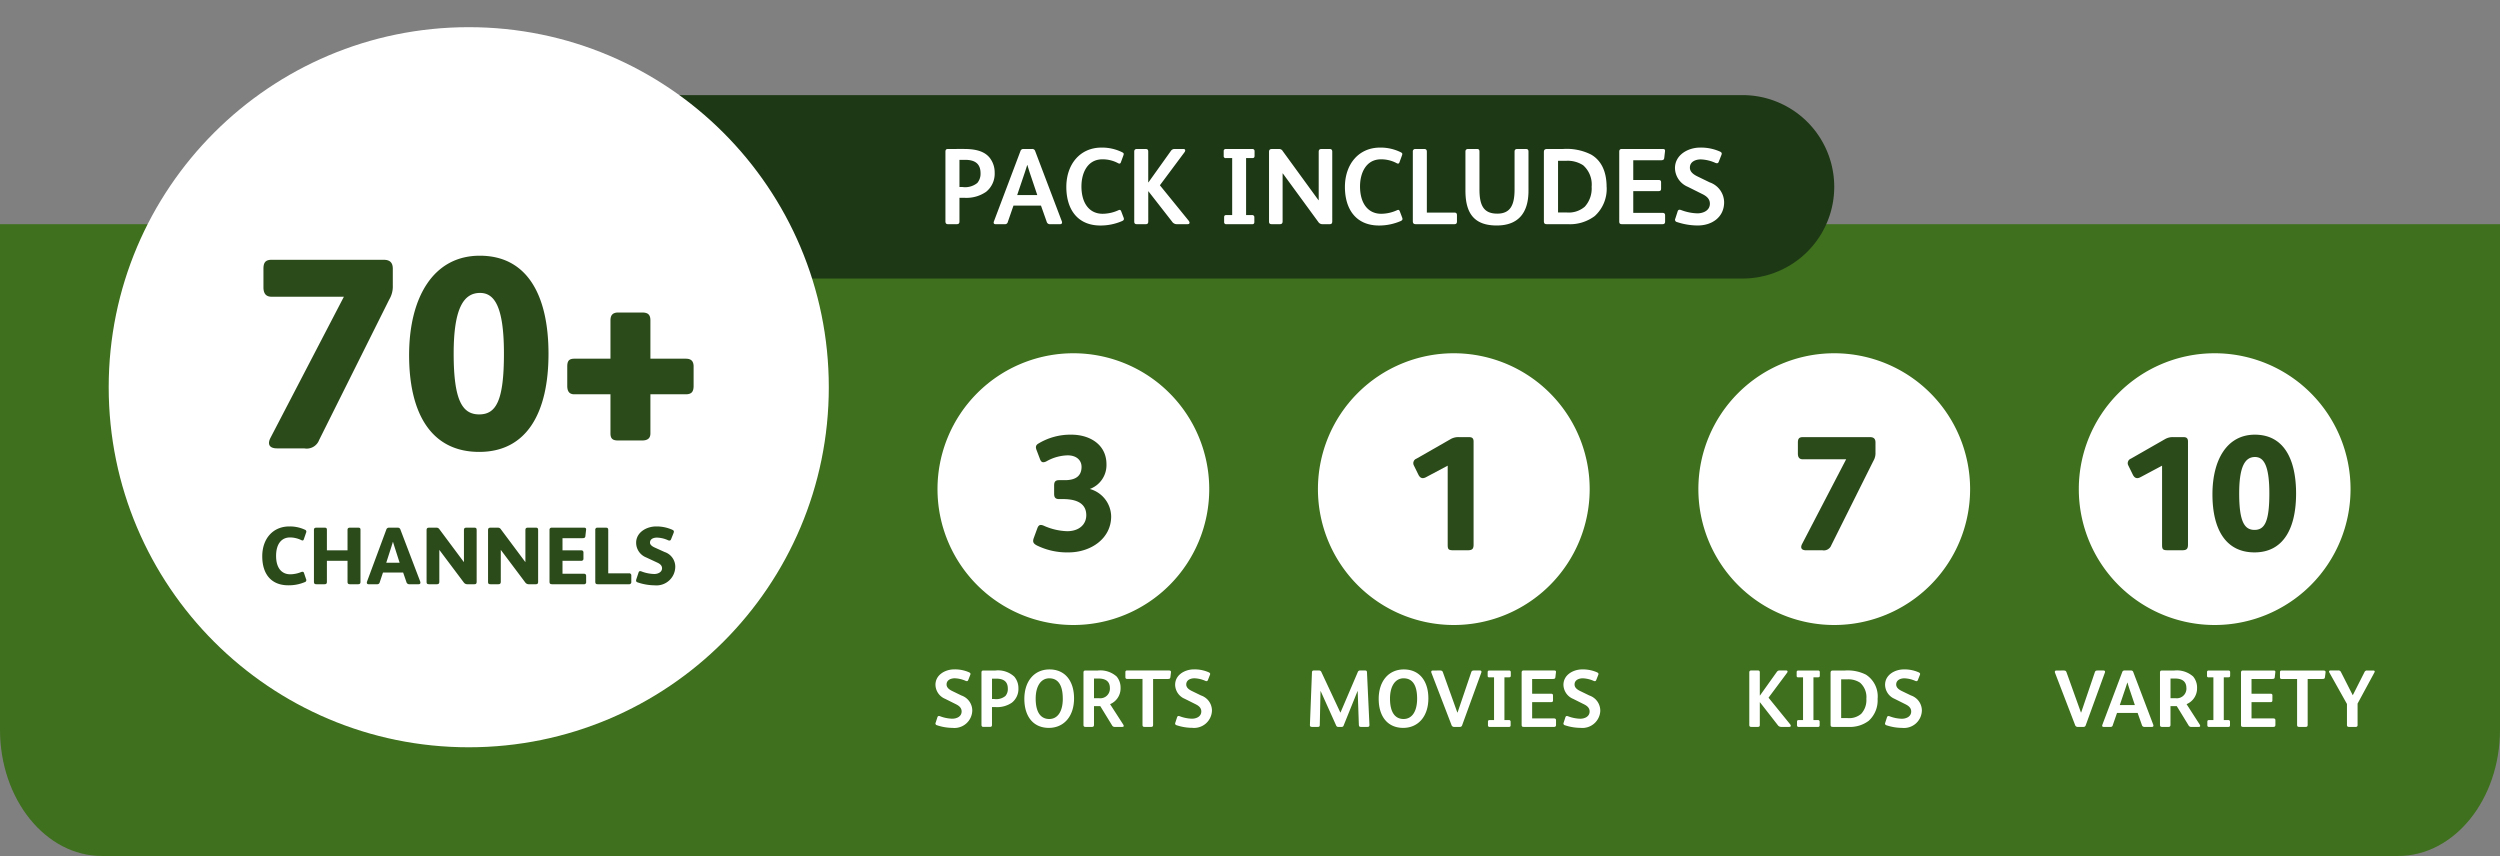
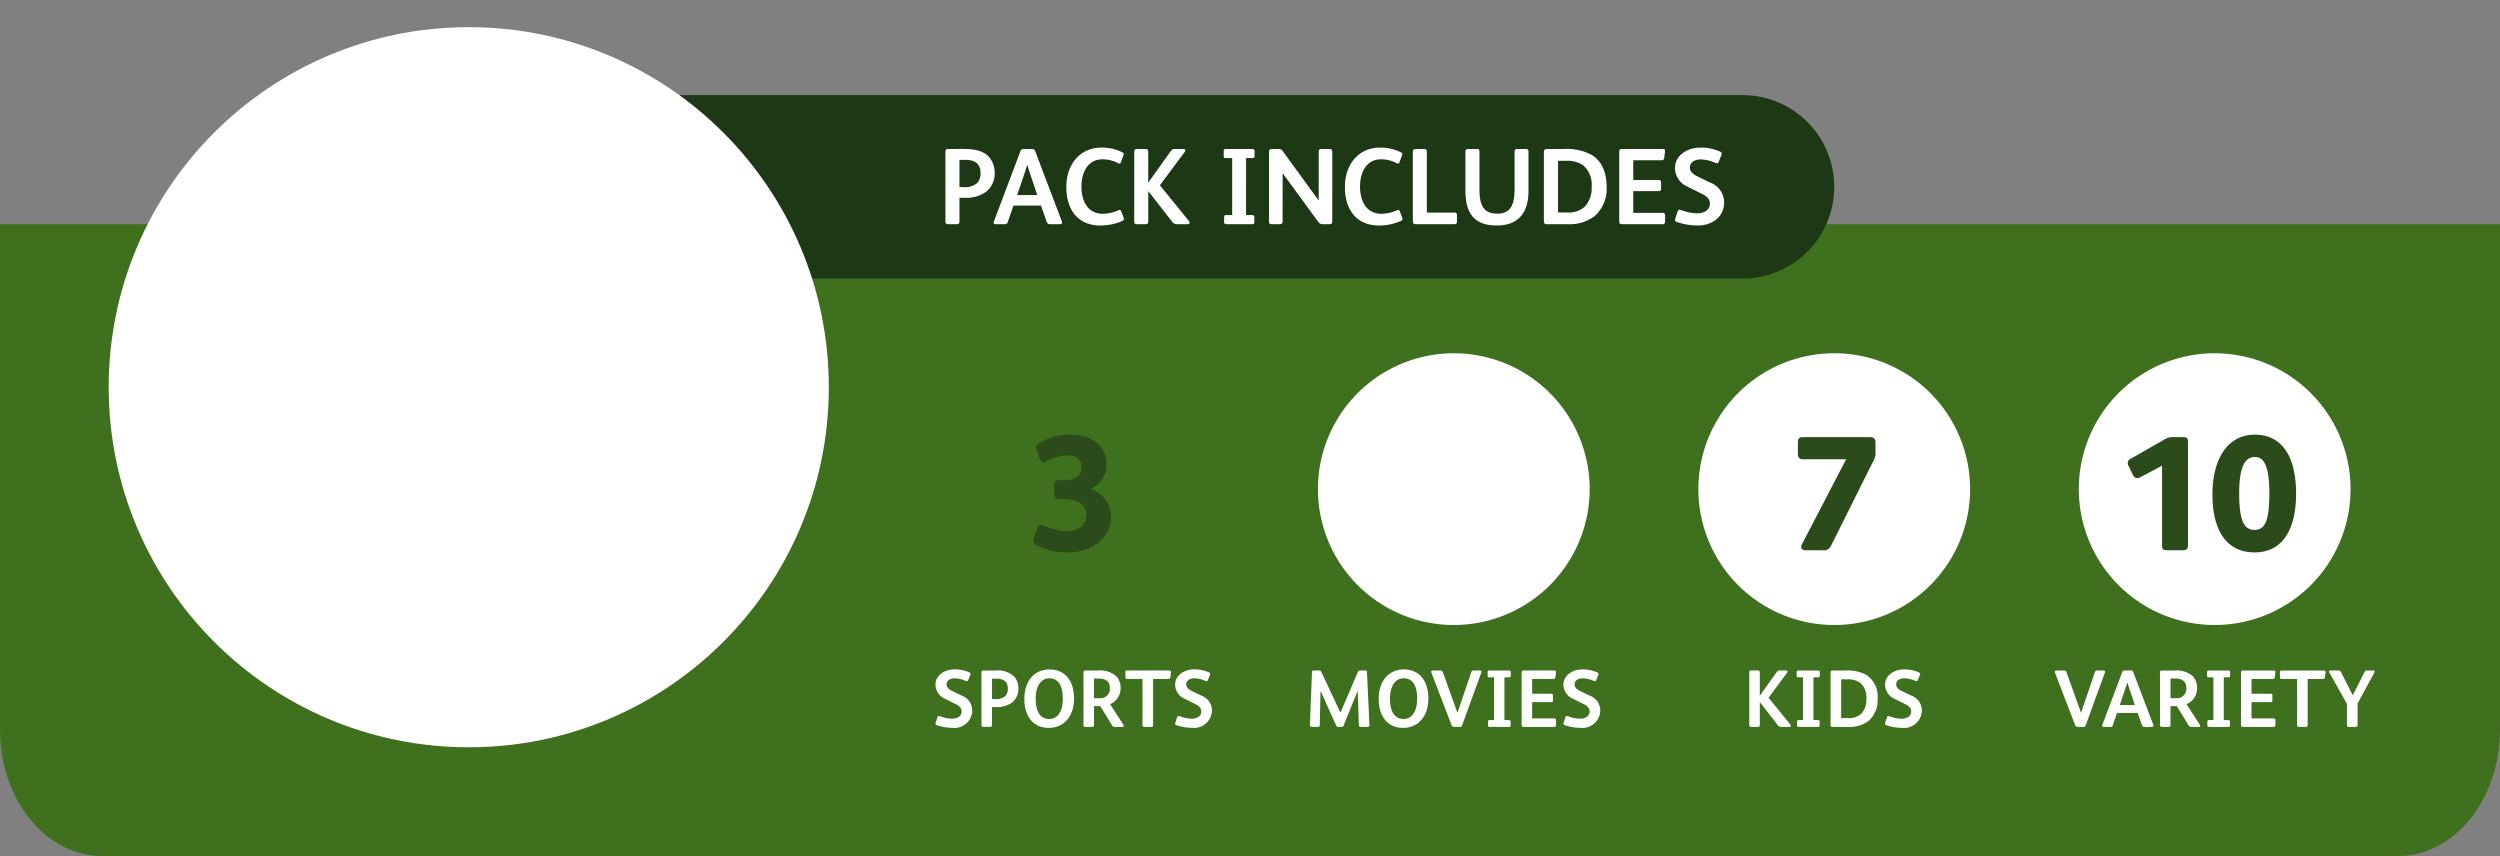
<svg xmlns="http://www.w3.org/2000/svg" width="368" height="126" viewBox="0 0 368 126">
  <rect x="0" y="0" width="368" height="126" fill="#808080" stroke="none" />
  <defs>
    <linearGradient id="linear-gradient" x1="-4.088" y1="8.301" x2="-4.086" y2="8.3" gradientUnits="objectBoundingBox">
      <stop offset="0" stop-color="#2c4b1b" />
      <stop offset="1" stop-color="#3e701d" />
    </linearGradient>
  </defs>
  <g id="Starter_TV" transform="translate(22005 1858)">
    <g id="Group_570" data-name="Group 570" transform="translate(-21199 -1667)">
      <path id="Rectangle_1873" data-name="Rectangle 1873" d="M-806-158h368v74.4c0,10.272-6.716,18.6-15,18.6H-791c-8.284,0-15-8.328-15-18.6h0V-158Z" fill="url(#linear-gradient)" />
    </g>
    <rect id="Rectangle_4162" data-name="Rectangle 4162" width="368" height="126" transform="translate(-22005 -1858)" fill="none" />
    <path id="Path_13736" data-name="Path 13736" d="M-23.292-8.3c-.216,0-.288.144-.2.36L-20.556-.3a.394.394,0,0,0,.42.3h.792a.337.337,0,0,0,.372-.264l2.808-7.716c.072-.2,0-.324-.216-.324h-.828c-.288,0-.372.072-.444.288l-2,5.892h-.036l-2.124-5.928c-.072-.192-.18-.252-.432-.252Zm9.324,5.088.852-2.52q.162-.486.252-.792h.024c.06.192.132.444.24.78l.852,2.532ZM-16.536-.3c-.06.168-.012.3.18.3h1.032A.3.3,0,0,0-15-.252l.624-1.8h3.036l.624,1.764A.367.367,0,0,0-10.308,0h1.092c.18,0,.24-.144.18-.312l-2.952-7.776a.324.324,0,0,0-.336-.216h-.96a.325.325,0,0,0-.324.24Zm12.4-3.048A2.513,2.513,0,0,0-2.592-5.736a2.527,2.527,0,0,0-.576-1.68A3.614,3.614,0,0,0-5.952-8.3H-7.728c-.264,0-.324.084-.324.348V-.3c0,.2.084.3.288.3h.984c.2,0,.276-.12.276-.3V-3.06h.924L-3.852-.24A.432.432,0,0,0-3.4,0h1.068c.228,0,.252-.144.12-.36Zm-.024-2.364a1.418,1.418,0,0,1-1.6,1.488H-6.5v-2.9h.6C-4.86-7.128-4.164-6.756-4.164-5.712ZM2.28-8.076A.227.227,0,0,0,2.028-8.3H-.912a.215.215,0,0,0-.216.24v.528a.211.211,0,0,0,.24.24h.7v6.288H-.84c-.168,0-.24.072-.24.24v.54A.212.212,0,0,0-.84,0H2.04c.156,0,.216-.1.216-.24V-.756A.233.233,0,0,0,2-1.008h-.66V-7.3h.684c.168,0,.252-.06.252-.252ZM8.5-4.62c0-.168-.06-.264-.288-.264H5.424V-7.056H8.436c.252,0,.384-.036.408-.252l.084-.72C8.952-8.2,8.916-8.3,8.676-8.3H4.152c-.192,0-.276.108-.276.3v7.68C3.876-.06,3.96,0,4.2,0H8.652c.2,0,.288-.1.288-.288V-.972c0-.192-.1-.276-.3-.276H5.424v-2.4H8.208c.228,0,.288-.1.288-.264ZM12.132-.3c0,.216.084.3.3.3H13.4c.2,0,.288-.084.288-.3V-7.056h2.172c.24,0,.348-.06.372-.252L16.32-8c.024-.228-.06-.3-.36-.3H9.876c-.18,0-.264.072-.264.252v.708c0,.2.072.288.276.288h2.244Zm8.184-4.38-1.728-3.4a.4.4,0,0,0-.42-.228H17.052c-.216,0-.252.156-.18.288l2.6,4.644V-.3c0,.216.1.3.276.3H20.76a.247.247,0,0,0,.276-.276V-3.432L23.508-8c.1-.18.048-.3-.168-.3h-.876a.387.387,0,0,0-.42.252L20.34-4.68Z" transform="translate(-21679 -1751)" fill="#fff" stroke="rgba(0,0,0,0)" stroke-width="1" />
    <path id="Path_13737" data-name="Path 13737" d="M-6.624,0c.18,0,.228-.084.228-.156S-6.42-.3-6.54-.444L-9.672-4.3l2.7-3.624a.408.408,0,0,0,.1-.228c0-.072-.036-.156-.216-.156h-.924a.48.48,0,0,0-.444.216L-10.932-4.62h-.024v-3.4c0-.216-.1-.288-.288-.288h-.96c-.192,0-.3.084-.3.288V-.3c0,.216.084.3.3.3h.96c.2,0,.288-.084.288-.3V-3.624h.024L-8.34-.3a.626.626,0,0,0,.576.3Zm4.5-8.076A.227.227,0,0,0-2.376-8.3h-2.94a.215.215,0,0,0-.216.24v.528a.211.211,0,0,0,.24.24h.7v6.288h-.648c-.168,0-.24.072-.24.24v.54A.212.212,0,0,0-5.244,0h2.88c.156,0,.216-.1.216-.24V-.756A.233.233,0,0,0-2.4-1.008h-.66V-7.3h.684c.168,0,.252-.06.252-.252Zm8.508,3.96A3.8,3.8,0,0,0,4.668-7.692,5.99,5.99,0,0,0,1.56-8.3H-.168c-.3,0-.372.108-.372.36V-.336C-.54-.06-.432,0-.192,0H2.1A4.561,4.561,0,0,0,5.076-.9,4.048,4.048,0,0,0,6.384-4.116ZM4.728-4.128a2.978,2.978,0,0,1-.756,2.2A2.707,2.707,0,0,1,1.944-1.3H1.02V-7H1.9a3.126,3.126,0,0,1,1.9.492A2.831,2.831,0,0,1,4.728-4.128Zm8.172,1.7a2.355,2.355,0,0,0-1.6-2.2L9.972-5.268c-.4-.192-.852-.48-.852-.972,0-.672.648-.912,1.212-.912a4.343,4.343,0,0,1,1.584.372c.192.084.324.072.4-.132l.288-.732c.084-.2.024-.3-.2-.4a5.162,5.162,0,0,0-2.148-.42c-1.332,0-2.772.8-2.772,2.268A2.286,2.286,0,0,0,8.892-4.128l1.56.78c.468.228.876.528.876,1.08,0,.756-.732,1.068-1.38,1.068A5.393,5.393,0,0,1,8.16-1.56c-.2-.072-.336-.048-.4.156l-.252.78a.26.26,0,0,0,.18.384A7.289,7.289,0,0,0,9.984.144,2.632,2.632,0,0,0,12.9-2.424Z" transform="translate(-21735 -1751)" fill="#fff" stroke="rgba(0,0,0,0)" stroke-width="1" />
    <path id="Path_13738" data-name="Path 13738" d="M-21.18-.312c-.012.228.084.312.312.312h.816c.216,0,.324-.036.324-.3l.108-4.968h.024l2.268,5.04A.329.329,0,0,0-16.956,0h.42a.287.287,0,0,0,.324-.216l2.04-5.052h.024L-13.98-.4c.012.3.06.4.312.4h.972c.228,0,.288-.12.276-.324l-.36-7.716c-.012-.192-.084-.264-.276-.264h-.708a.354.354,0,0,0-.384.264L-16.68-2.112H-16.7L-19.476-8.04a.377.377,0,0,0-.408-.264h-.708c-.192,0-.276.072-.288.276ZM-3.744-4.2c0-2.46-1.236-4.26-3.612-4.26-2.256,0-3.7,1.752-3.7,4.332,0,2.6,1.32,4.272,3.612,4.272C-5.292.144-3.744-1.488-3.744-4.2ZM-5.4-4.164c0,1.956-.8,3-1.992,3-1.272,0-2-1.008-2-3,0-1.872.8-2.988,2-2.988C-6.108-7.152-5.4-6.18-5.4-4.164ZM-3.084-8.3c-.216,0-.288.144-.2.36L-.348-.3a.394.394,0,0,0,.42.3H.864a.337.337,0,0,0,.372-.264L4.044-7.98c.072-.2,0-.324-.216-.324H3c-.288,0-.372.072-.444.288l-2,5.892H.516L-1.608-8.052c-.072-.192-.18-.252-.432-.252Zm11.472.228A.227.227,0,0,0,8.136-8.3H5.2a.215.215,0,0,0-.216.24v.528a.211.211,0,0,0,.24.24h.7v6.288H5.268c-.168,0-.24.072-.24.24v.54A.212.212,0,0,0,5.268,0h2.88c.156,0,.216-.1.216-.24V-.756a.233.233,0,0,0-.252-.252h-.66V-7.3h.684c.168,0,.252-.06.252-.252ZM14.6-4.62c0-.168-.06-.264-.288-.264H11.532V-7.056h3.012c.252,0,.384-.036.408-.252l.084-.72c.024-.168-.012-.276-.252-.276H10.26c-.192,0-.276.108-.276.3v7.68c0,.264.084.324.324.324H14.76c.2,0,.288-.1.288-.288V-.972c0-.192-.1-.276-.3-.276H11.532v-2.4h2.784c.228,0,.288-.1.288-.264Zm6.96,2.2a2.355,2.355,0,0,0-1.6-2.2l-1.332-.648c-.4-.192-.852-.48-.852-.972,0-.672.648-.912,1.212-.912a4.343,4.343,0,0,1,1.584.372c.192.084.324.072.4-.132l.288-.732c.084-.2.024-.3-.2-.4a5.162,5.162,0,0,0-2.148-.42c-1.332,0-2.772.8-2.772,2.268a2.286,2.286,0,0,0,1.416,2.064l1.56.78c.468.228.876.528.876,1.08,0,.756-.732,1.068-1.38,1.068a5.393,5.393,0,0,1-1.788-.36c-.2-.072-.336-.048-.4.156l-.252.78a.26.26,0,0,0,.18.384,7.289,7.289,0,0,0,2.292.384A2.632,2.632,0,0,0,21.564-2.424Z" transform="translate(-21791 -1751)" fill="#fff" stroke="rgba(0,0,0,0)" stroke-width="1" />
    <path id="Path_13739" data-name="Path 13739" d="M-14.88-2.424a2.355,2.355,0,0,0-1.6-2.2l-1.332-.648c-.4-.192-.852-.48-.852-.972,0-.672.648-.912,1.212-.912a4.343,4.343,0,0,1,1.584.372c.192.084.324.072.4-.132l.288-.732c.084-.2.024-.3-.2-.4a5.162,5.162,0,0,0-2.148-.42c-1.332,0-2.772.8-2.772,2.268a2.286,2.286,0,0,0,1.416,2.064l1.56.78c.468.228.876.528.876,1.08,0,.756-.732,1.068-1.38,1.068a5.393,5.393,0,0,1-1.788-.36c-.2-.072-.336-.048-.4.156l-.252.78a.26.26,0,0,0,.18.384A7.289,7.289,0,0,0-17.8.144,2.632,2.632,0,0,0-14.88-2.424Zm6.792-3.264a2.609,2.609,0,0,0-.6-1.7,3.508,3.508,0,0,0-2.8-.912h-1.74c-.228,0-.3.084-.3.324V-.324c0,.24.1.324.288.324h.96c.228,0,.3-.108.3-.288V-2.916h.54a3.818,3.818,0,0,0,2.4-.66A2.566,2.566,0,0,0-8.088-5.688Zm-1.56.06a1.56,1.56,0,0,1-.36,1.08,2.142,2.142,0,0,1-1.644.444h-.324v-3h.624C-10.32-7.1-9.648-6.72-9.648-5.628ZM.1-4.2C.1-6.66-1.14-8.46-3.516-8.46c-2.256,0-3.7,1.752-3.7,4.332,0,2.6,1.32,4.272,3.612,4.272C-1.452.144.1-1.488.1-4.2Zm-1.656.036c0,1.956-.8,3-1.992,3-1.272,0-2-1.008-2-3,0-1.872.8-2.988,2-2.988C-2.268-7.152-1.56-6.18-1.56-4.164Zm6.96.816A2.513,2.513,0,0,0,6.948-5.736a2.527,2.527,0,0,0-.576-1.68A3.614,3.614,0,0,0,3.588-8.3H1.812c-.264,0-.324.084-.324.348V-.3c0,.2.084.3.288.3H2.76c.2,0,.276-.12.276-.3V-3.06H3.96L5.688-.24A.432.432,0,0,0,6.144,0H7.212c.228,0,.252-.144.12-.36ZM5.376-5.712a1.418,1.418,0,0,1-1.6,1.488H3.036v-2.9h.6C4.68-7.128,5.376-6.756,5.376-5.712ZM10.176-.3c0,.216.084.3.3.3h.972c.2,0,.288-.084.288-.3V-7.056h2.172c.24,0,.348-.06.372-.252l.084-.7c.024-.228-.06-.3-.36-.3H7.92c-.18,0-.264.072-.264.252v.708c0,.2.072.288.276.288h2.244ZM20.4-2.424a2.355,2.355,0,0,0-1.6-2.2l-1.332-.648c-.4-.192-.852-.48-.852-.972,0-.672.648-.912,1.212-.912a4.343,4.343,0,0,1,1.584.372c.192.084.324.072.4-.132l.288-.732c.084-.2.024-.3-.2-.4a5.162,5.162,0,0,0-2.148-.42c-1.332,0-2.772.8-2.772,2.268a2.286,2.286,0,0,0,1.416,2.064l1.56.78c.468.228.876.528.876,1.08,0,.756-.732,1.068-1.38,1.068a5.393,5.393,0,0,1-1.788-.36c-.2-.072-.336-.048-.4.156l-.252.78a.26.26,0,0,0,.18.384,7.289,7.289,0,0,0,2.292.384A2.632,2.632,0,0,0,20.4-2.424Z" transform="translate(-21847 -1751)" fill="#fff" stroke="rgba(0,0,0,0)" stroke-width="1" />
-     <path id="Path_13740" data-name="Path 13740" d="M20,0A20,20,0,1,1,0,20,20,20,0,0,1,20,0Z" transform="translate(-21867 -1806)" fill="#fff" />
    <path id="Path_13745" data-name="Path 13745" d="M-1.56-7.536C-.1-7.536,1.9-7.224,1.9-5.16,1.9-3.816.864-2.808-.912-2.808A9,9,0,0,1-4.32-3.6c-.552-.24-.792-.144-.984.36L-5.832-1.8c-.192.552-.072.816.48,1.1A10.061,10.061,0,0,0-.7.312c3.216,0,6.264-1.992,6.264-5.3A4.27,4.27,0,0,0,2.424-9.024a3.738,3.738,0,0,0,2.448-3.624c0-2.952-2.5-4.368-5.16-4.368A9.08,9.08,0,0,0-5.16-15.7c-.408.24-.408.552-.264.936l.528,1.392c.168.408.408.552.96.264a6.6,6.6,0,0,1,3.1-.864c1.272,0,2.04.7,2.04,1.7C1.2-10.9.288-10.32-1.248-10.32h-.864c-.576,0-.72.288-.72.792v1.2c0,.5.144.792.72.792Z" transform="translate(-21847 -1777)" fill="#2c4b1b" />
    <path id="Path_13741" data-name="Path 13741" d="M20,0A20,20,0,1,1,0,20,20,20,0,0,1,20,0Z" transform="translate(-21699 -1806)" fill="#fff" />
    <path id="Path_13746" data-name="Path 13746" d="M-2.928-16.008c0-.5-.24-.648-.672-.648H-5.064a2.281,2.281,0,0,0-1.272.312l-4.992,2.856a.712.712,0,0,0-.384,1.008l.648,1.32c.264.552.624.672,1.128.408l3.192-1.7V-.792c0,.72.168.792.936.792h1.992c.624,0,.888-.144.888-.816ZM12.984-8.352c0-5.088-1.824-8.664-6.072-8.664-4.1,0-6.24,3.7-6.24,8.784C.672-3.1,2.616.312,6.864.312S12.984-3.216,12.984-8.352ZM9.048-8.376C9.048-4.248,8.376-3,6.864-3,5.376-3,4.608-4.224,4.608-8.376c0-4.056.912-5.352,2.328-5.352C8.136-13.728,9.048-12.672,9.048-8.376Z" transform="translate(-21680 -1777)" fill="#2c4b1b" />
    <path id="Path_13742" data-name="Path 13742" d="M20,0A20,20,0,1,1,0,20,20,20,0,0,1,20,0Z" transform="translate(-21755 -1806)" fill="#fff" />
    <path id="Path_13747" data-name="Path 13747" d="M-4.728-.936c-.264.5-.168.936.576.936h2.4A1.174,1.174,0,0,0-.432-.744L5.76-13.152a2.217,2.217,0,0,0,.312-1.224v-1.488c0-.552-.264-.792-.816-.792H-4.632c-.576,0-.72.288-.72.792v1.632c0,.456.144.84.72.84H1.752Z" transform="translate(-21735 -1777)" fill="#2c4b1b" />
    <path id="Path_13743" data-name="Path 13743" d="M20,0A20,20,0,1,1,0,20,20,20,0,0,1,20,0Z" transform="translate(-21811 -1806)" fill="#fff" />
-     <path id="Path_13748" data-name="Path 13748" d="M3.912-16.008c0-.5-.24-.648-.672-.648H1.776A2.281,2.281,0,0,0,.5-16.344l-4.992,2.856a.712.712,0,0,0-.384,1.008l.648,1.32c.264.552.624.672,1.128.408L.1-12.456V-.792C.1-.072.264,0,1.032,0H3.024c.624,0,.888-.144.888-.816Z" transform="translate(-21792 -1777)" fill="#2c4b1b" />
    <rect id="Rectangle_4104" data-name="Rectangle 4104" width="242" height="33" rx="16.5" transform="translate(-21974 -1847)" fill="none" />
    <path id="Path_13750" data-name="Path 13750" d="M13.5,0h209a13.5,13.5,0,0,1,0,27H13.5a13.5,13.5,0,0,1,0-27Z" transform="translate(-21971 -1844)" fill="#1d3814" />
    <path id="Path_13751" data-name="Path 13751" d="M8.416-7.584a3.479,3.479,0,0,0-.8-2.272c-.784-.9-2.032-1.216-3.728-1.216H1.568c-.3,0-.4.112-.4.432V-.432c0,.32.128.432.384.432h1.28c.3,0,.4-.144.4-.384v-3.5h.72a5.091,5.091,0,0,0,3.2-.88A3.421,3.421,0,0,0,8.416-7.584Zm-2.08.08a2.081,2.081,0,0,1-.48,1.44,2.856,2.856,0,0,1-2.192.592H3.232v-4h.832C5.44-9.472,6.336-8.96,6.336-7.5Zm5.392,3.216,1.136-3.36Q13.08-8.3,13.2-8.7h.032c.08.256.176.592.32,1.04l1.136,3.376ZM8.3-.4c-.08.224-.016.4.24.4H9.92a.407.407,0,0,0,.432-.336l.832-2.4h4.048l.832,2.352A.489.489,0,0,0,16.608,0h1.456c.24,0,.32-.192.24-.416L14.368-10.784a.433.433,0,0,0-.448-.288H12.64a.433.433,0,0,0-.432.32ZM27.04-1.9c-.1-.24-.224-.24-.432-.144a5.662,5.662,0,0,1-2.3.512c-1.968,0-3.12-1.568-3.12-4.032,0-1.936.864-3.984,3.088-3.984a4.789,4.789,0,0,1,2.32.576c.208.112.336.048.4-.144l.368-1.008c.1-.272.048-.352-.208-.48a6.7,6.7,0,0,0-3.008-.672c-3.216,0-5.184,2.512-5.184,5.792,0,3.3,1.648,5.68,5.024,5.68a7.987,7.987,0,0,0,3.184-.656c.256-.112.32-.256.224-.5ZM36.8,0c.24,0,.3-.112.3-.208s-.032-.192-.192-.384L32.736-5.728l3.6-4.832a.544.544,0,0,0,.128-.3c0-.1-.048-.208-.288-.208H34.944a.64.64,0,0,0-.592.288l-3.3,4.624h-.032v-4.528c0-.288-.128-.384-.384-.384H29.36c-.256,0-.4.112-.4.384V-.4c0,.288.112.4.4.4h1.28c.272,0,.384-.112.384-.4V-4.832h.032L34.512-.4a.835.835,0,0,0,.768.4Zm9.872-10.768a.3.3,0,0,0-.336-.3h-3.92a.286.286,0,0,0-.288.32v.7a.281.281,0,0,0,.32.32h.928v8.384h-.864c-.224,0-.32.1-.32.32V-.3a.283.283,0,0,0,.32.3h3.84c.208,0,.288-.128.288-.32v-.688a.311.311,0,0,0-.336-.336h-.88V-9.728h.912c.224,0,.336-.08.336-.336Zm9.856-.3c-.272,0-.416.112-.416.416v7.12H56.08l-5.264-7.232a.579.579,0,0,0-.544-.3h-1.04c-.288,0-.432.1-.432.432V-.4c0,.32.128.4.432.4h1.152c.272,0,.416-.112.416-.416V-7.472h.032L56.048-.336A.717.717,0,0,0,56.7,0h1.024c.24,0,.384-.08.384-.432V-10.656c0-.3-.128-.416-.416-.416ZM68.048-1.9c-.1-.24-.224-.24-.432-.144a5.662,5.662,0,0,1-2.3.512c-1.968,0-3.12-1.568-3.12-4.032,0-1.936.864-3.984,3.088-3.984a4.789,4.789,0,0,1,2.32.576c.208.112.336.048.4-.144l.368-1.008c.1-.272.048-.352-.208-.48a6.7,6.7,0,0,0-3.008-.672c-3.216,0-5.184,2.512-5.184,5.792,0,3.3,1.648,5.68,5.024,5.68a7.987,7.987,0,0,0,3.184-.656c.256-.112.32-.256.224-.5Zm8.416.56c0-.24-.112-.368-.384-.368H72.032v-8.944c0-.3-.112-.416-.4-.416h-1.28a.351.351,0,0,0-.384.4V-.448c0,.352.16.448.448.448H76.08c.24,0,.384-.1.384-.384Zm10.528-9.344c0-.272-.112-.384-.384-.384H85.344c-.256,0-.4.112-.4.384V-5.12c0,2.288-.608,3.568-2.544,3.568-2.016,0-2.624-1.216-2.624-3.568v-5.568c0-.272-.112-.384-.384-.384H78.128c-.256,0-.416.112-.416.384v5.744c0,3.28,1.232,5.136,4.608,5.136,3.12,0,4.672-1.808,4.672-5.1Zm11.5,5.2c0-2.368-.848-3.936-2.288-4.768a7.987,7.987,0,0,0-4.144-.816h-2.3c-.4,0-.5.144-.5.48V-.448c0,.368.144.448.464.448h3.056a6.081,6.081,0,0,0,3.968-1.2A5.4,5.4,0,0,0,98.5-5.488ZM96.288-5.5A3.97,3.97,0,0,1,95.28-2.576a3.609,3.609,0,0,1-2.7.848H91.344v-7.6h1.168a4.168,4.168,0,0,1,2.528.656A3.775,3.775,0,0,1,96.288-5.5Zm10.224-.656c0-.224-.08-.352-.384-.352h-3.712v-2.9h4.016c.336,0,.512-.048.544-.336l.112-.96c.032-.224-.016-.368-.336-.368H100.72c-.256,0-.368.144-.368.4V-.432c0,.352.112.432.432.432h5.936c.272,0,.384-.128.384-.384V-1.3c0-.256-.128-.368-.4-.368h-4.288v-3.2h3.712c.3,0,.384-.128.384-.352Zm9.28,2.928a3.14,3.14,0,0,0-2.128-2.928l-1.776-.864c-.528-.256-1.136-.64-1.136-1.3,0-.9.864-1.216,1.616-1.216a5.79,5.79,0,0,1,2.112.5c.256.112.432.1.528-.176l.384-.976c.112-.272.032-.4-.272-.528a6.883,6.883,0,0,0-2.864-.56c-1.776,0-3.7,1.072-3.7,3.024A3.048,3.048,0,0,0,110.448-5.5l2.08,1.04c.624.3,1.168.7,1.168,1.44,0,1.008-.976,1.424-1.84,1.424a7.191,7.191,0,0,1-2.384-.48c-.272-.1-.448-.064-.528.208l-.336,1.04a.347.347,0,0,0,.24.512A9.718,9.718,0,0,0,111.9.192C113.984.192,115.792-1.008,115.792-3.232Z" transform="translate(-21867 -1825)" fill="#fff" stroke="rgba(0,0,0,0)" stroke-width="1" />
    <circle id="Ellipse_846" data-name="Ellipse 846" cx="53" cy="53" r="53" transform="translate(-21989 -1854)" fill="#fff" />
-     <path id="Path_16168" data-name="Path 16168" d="M-30.18-1.56c-.44.84-.28,1.56.96,1.56h4a1.957,1.957,0,0,0,2.2-1.24L-12.7-21.92a3.694,3.694,0,0,0,.52-2.04v-2.48c0-.92-.44-1.32-1.36-1.32H-30.02c-.96,0-1.2.48-1.2,1.32v2.72c0,.76.24,1.4,1.2,1.4h10.64ZM10.74-13.92C10.74-22.4,7.7-28.36.62-28.36c-6.84,0-10.4,6.16-10.4,14.64C-9.78-5.16-6.54.52.54.52S10.74-5.36,10.74-13.92Zm-6.56-.04C4.18-7.08,3.06-5,.54-5c-2.48,0-3.76-2.04-3.76-8.96,0-6.76,1.52-8.92,3.88-8.92C2.66-22.88,4.18-21.12,4.18-13.96ZM32.1-12.04c0-.8-.36-1.16-1.16-1.16h-5.2v-5.64c0-.88-.4-1.16-1.24-1.16H21.02c-.8,0-1.16.36-1.16,1.16v5.64H14.54c-.84,0-1.04.4-1.04,1.16V-9.2c0,.72.24,1.24,1.04,1.24h5.32V-2.2c0,.84.4,1.04,1.16,1.04H24.5c.72,0,1.24-.24,1.24-1.04V-7.96h5.2c.88,0,1.16-.4,1.16-1.24Z" transform="translate(-21935 -1792)" fill="#2c4b1b" />
-     <path id="Path_16169" data-name="Path 16169" d="M-24.12-8.028a5.26,5.26,0,0,0-2.292-.48c-2.412,0-3.984,1.8-3.984,4.392S-29.1.156-26.556.156a6.057,6.057,0,0,0,2.424-.468.309.309,0,0,0,.18-.456l-.3-.888c-.072-.216-.228-.2-.4-.144a4.4,4.4,0,0,1-1.62.336c-1.176,0-2.088-.816-2.088-2.712,0-1.752.8-2.712,2.052-2.712a3.874,3.874,0,0,1,1.692.408c.168.072.276.048.336-.132l.348-1.008A.3.3,0,0,0-24.12-8.028Zm3.24,3.036V-8.016c0-.252-.12-.312-.348-.312h-1.188c-.216,0-.372.072-.372.312V-.348c0,.264.12.348.372.348h1.188c.24,0,.348-.1.348-.348v-3.1h3.036v3.1c0,.264.12.348.372.348h1.188c.24,0,.348-.1.348-.348V-8.016c0-.252-.12-.312-.348-.312h-1.188c-.216,0-.372.072-.372.312v3.024ZM-14.964-.42C-15.048-.2-15,0-14.748,0h1.284a.354.354,0,0,0,.36-.288l.48-1.44H-9.66l.48,1.392A.432.432,0,0,0-8.712,0h1.344c.252,0,.3-.2.216-.42l-2.9-7.608a.4.4,0,0,0-.408-.3h-1.272a.4.4,0,0,0-.408.3Zm2.82-2.748.756-2.352c.084-.264.156-.492.216-.708h.024c.06.2.132.432.216.7l.756,2.364ZM1.164-7.956c0-.2-.024-.372-.336-.372H-.336c-.24,0-.372.084-.372.348v4.7H-.732l-3.576-4.8A.525.525,0,0,0-4.8-8.328H-5.808c-.252,0-.4.06-.4.372V-.348c0,.288.12.348.4.348h1.116c.24,0,.36-.1.36-.36V-5.028h.024L-.732-.264A.622.622,0,0,0-.2,0H.816c.216,0,.348-.06.348-.372Zm9.048,0c0-.2-.024-.372-.336-.372H8.712c-.24,0-.372.084-.372.348v4.7H8.316L4.74-8.076a.525.525,0,0,0-.492-.252H3.24c-.252,0-.4.06-.4.372V-.348c0,.288.12.348.4.348H4.356c.24,0,.36-.1.36-.36V-5.028H4.74L8.316-.264A.622.622,0,0,0,8.844,0h1.02c.216,0,.348-.06.348-.372ZM13.8-6.78h2.9c.288,0,.444-.048.468-.3l.108-.972c.012-.156-.06-.276-.3-.276H12.2a.3.3,0,0,0-.312.336v7.62c0,.3.12.372.4.372h4.656a.294.294,0,0,0,.336-.336v-.888c0-.228-.132-.324-.348-.324H13.8v-1.9h2.736a.306.306,0,0,0,.348-.348v-.876c0-.192-.1-.324-.36-.324H13.8ZM23.928-1.26a.306.306,0,0,0-.348-.348H20.532v-6.36c0-.276-.1-.36-.36-.36H18.96a.3.3,0,0,0-.336.336V-.384c0,.324.132.384.384.384h4.56a.314.314,0,0,0,.36-.348ZM30.4-2.568a2.28,2.28,0,0,0-1.56-2.172l-1.38-.624c-.3-.132-.78-.372-.78-.756,0-.564.54-.744,1.02-.744a4.192,4.192,0,0,1,1.632.384c.24.1.372.06.456-.156l.372-.936c.084-.24.024-.348-.216-.456a5.744,5.744,0,0,0-2.364-.48c-1.4,0-2.94.864-2.94,2.4a2.33,2.33,0,0,0,1.476,2.16L27.72-3.2c.372.168.732.4.732.852,0,.588-.636.84-1.14.84a5.648,5.648,0,0,1-1.872-.372.538.538,0,0,0-.2-.048c-.156,0-.216.108-.252.228l-.324.972c-.084.264-.012.384.2.456a7.929,7.929,0,0,0,2.508.432A2.763,2.763,0,0,0,30.4-2.568Z" transform="translate(-21936 -1772)" fill="#2c4b1b" />
  </g>
</svg>